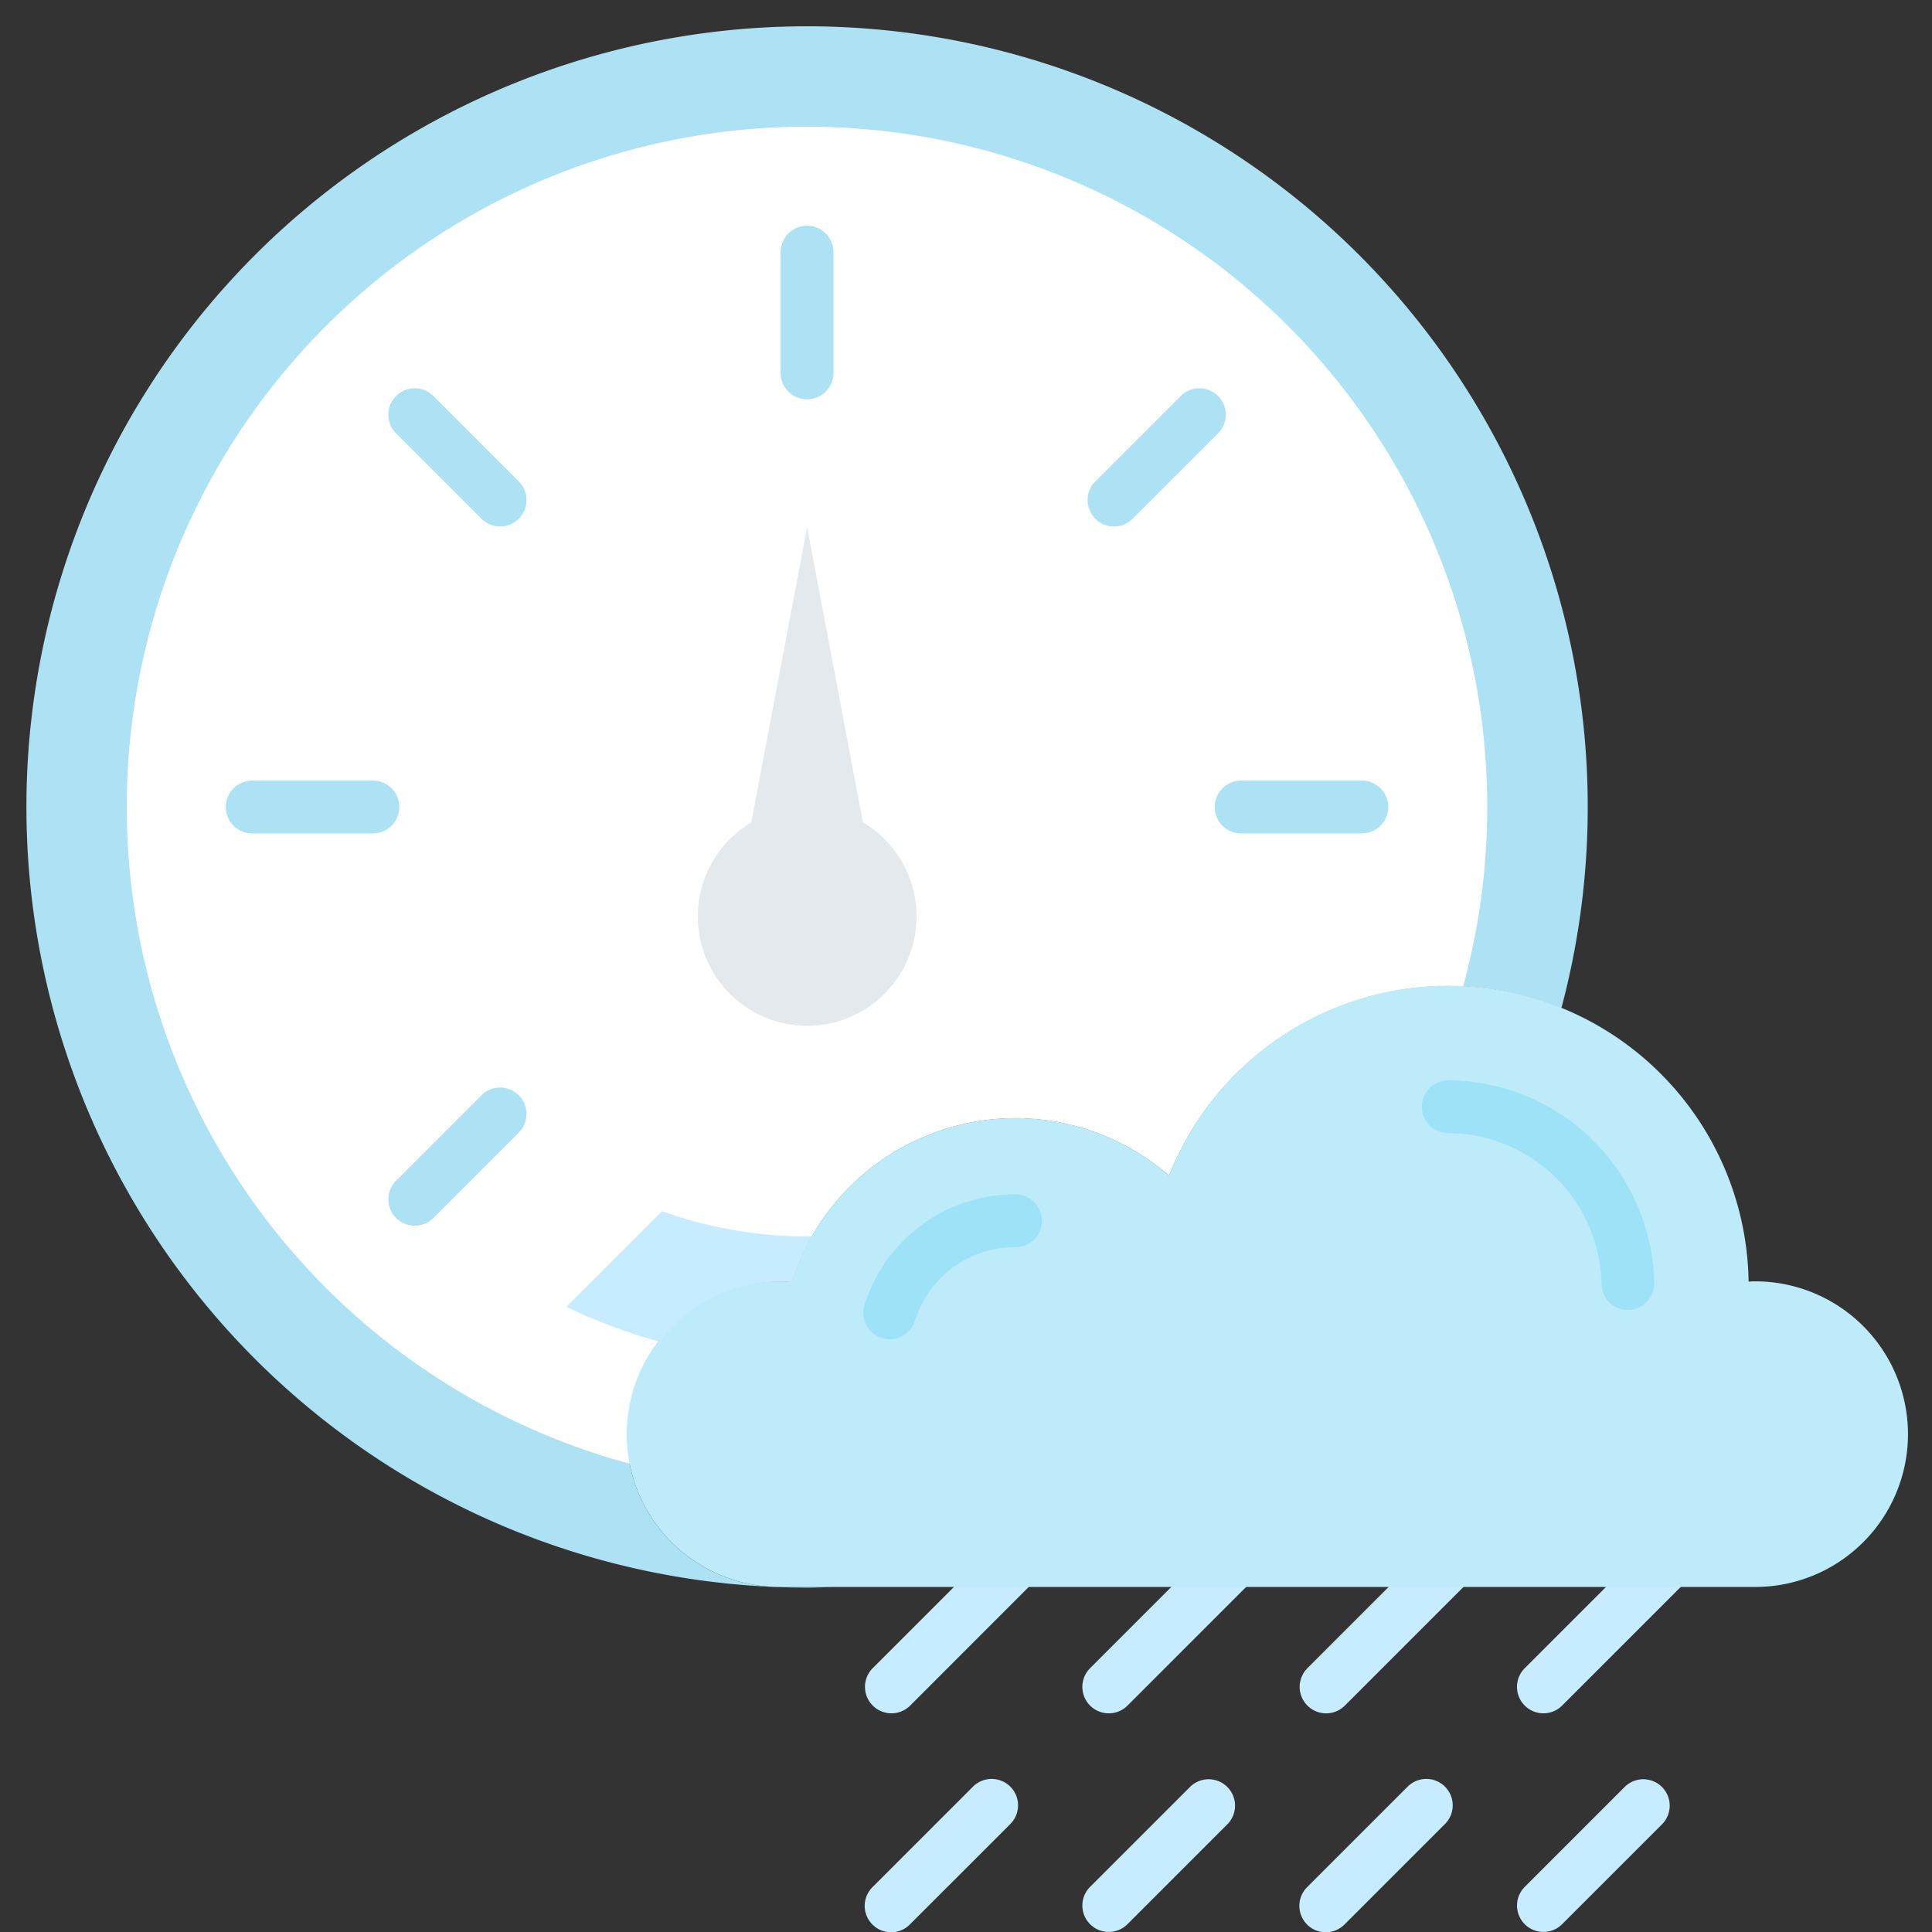
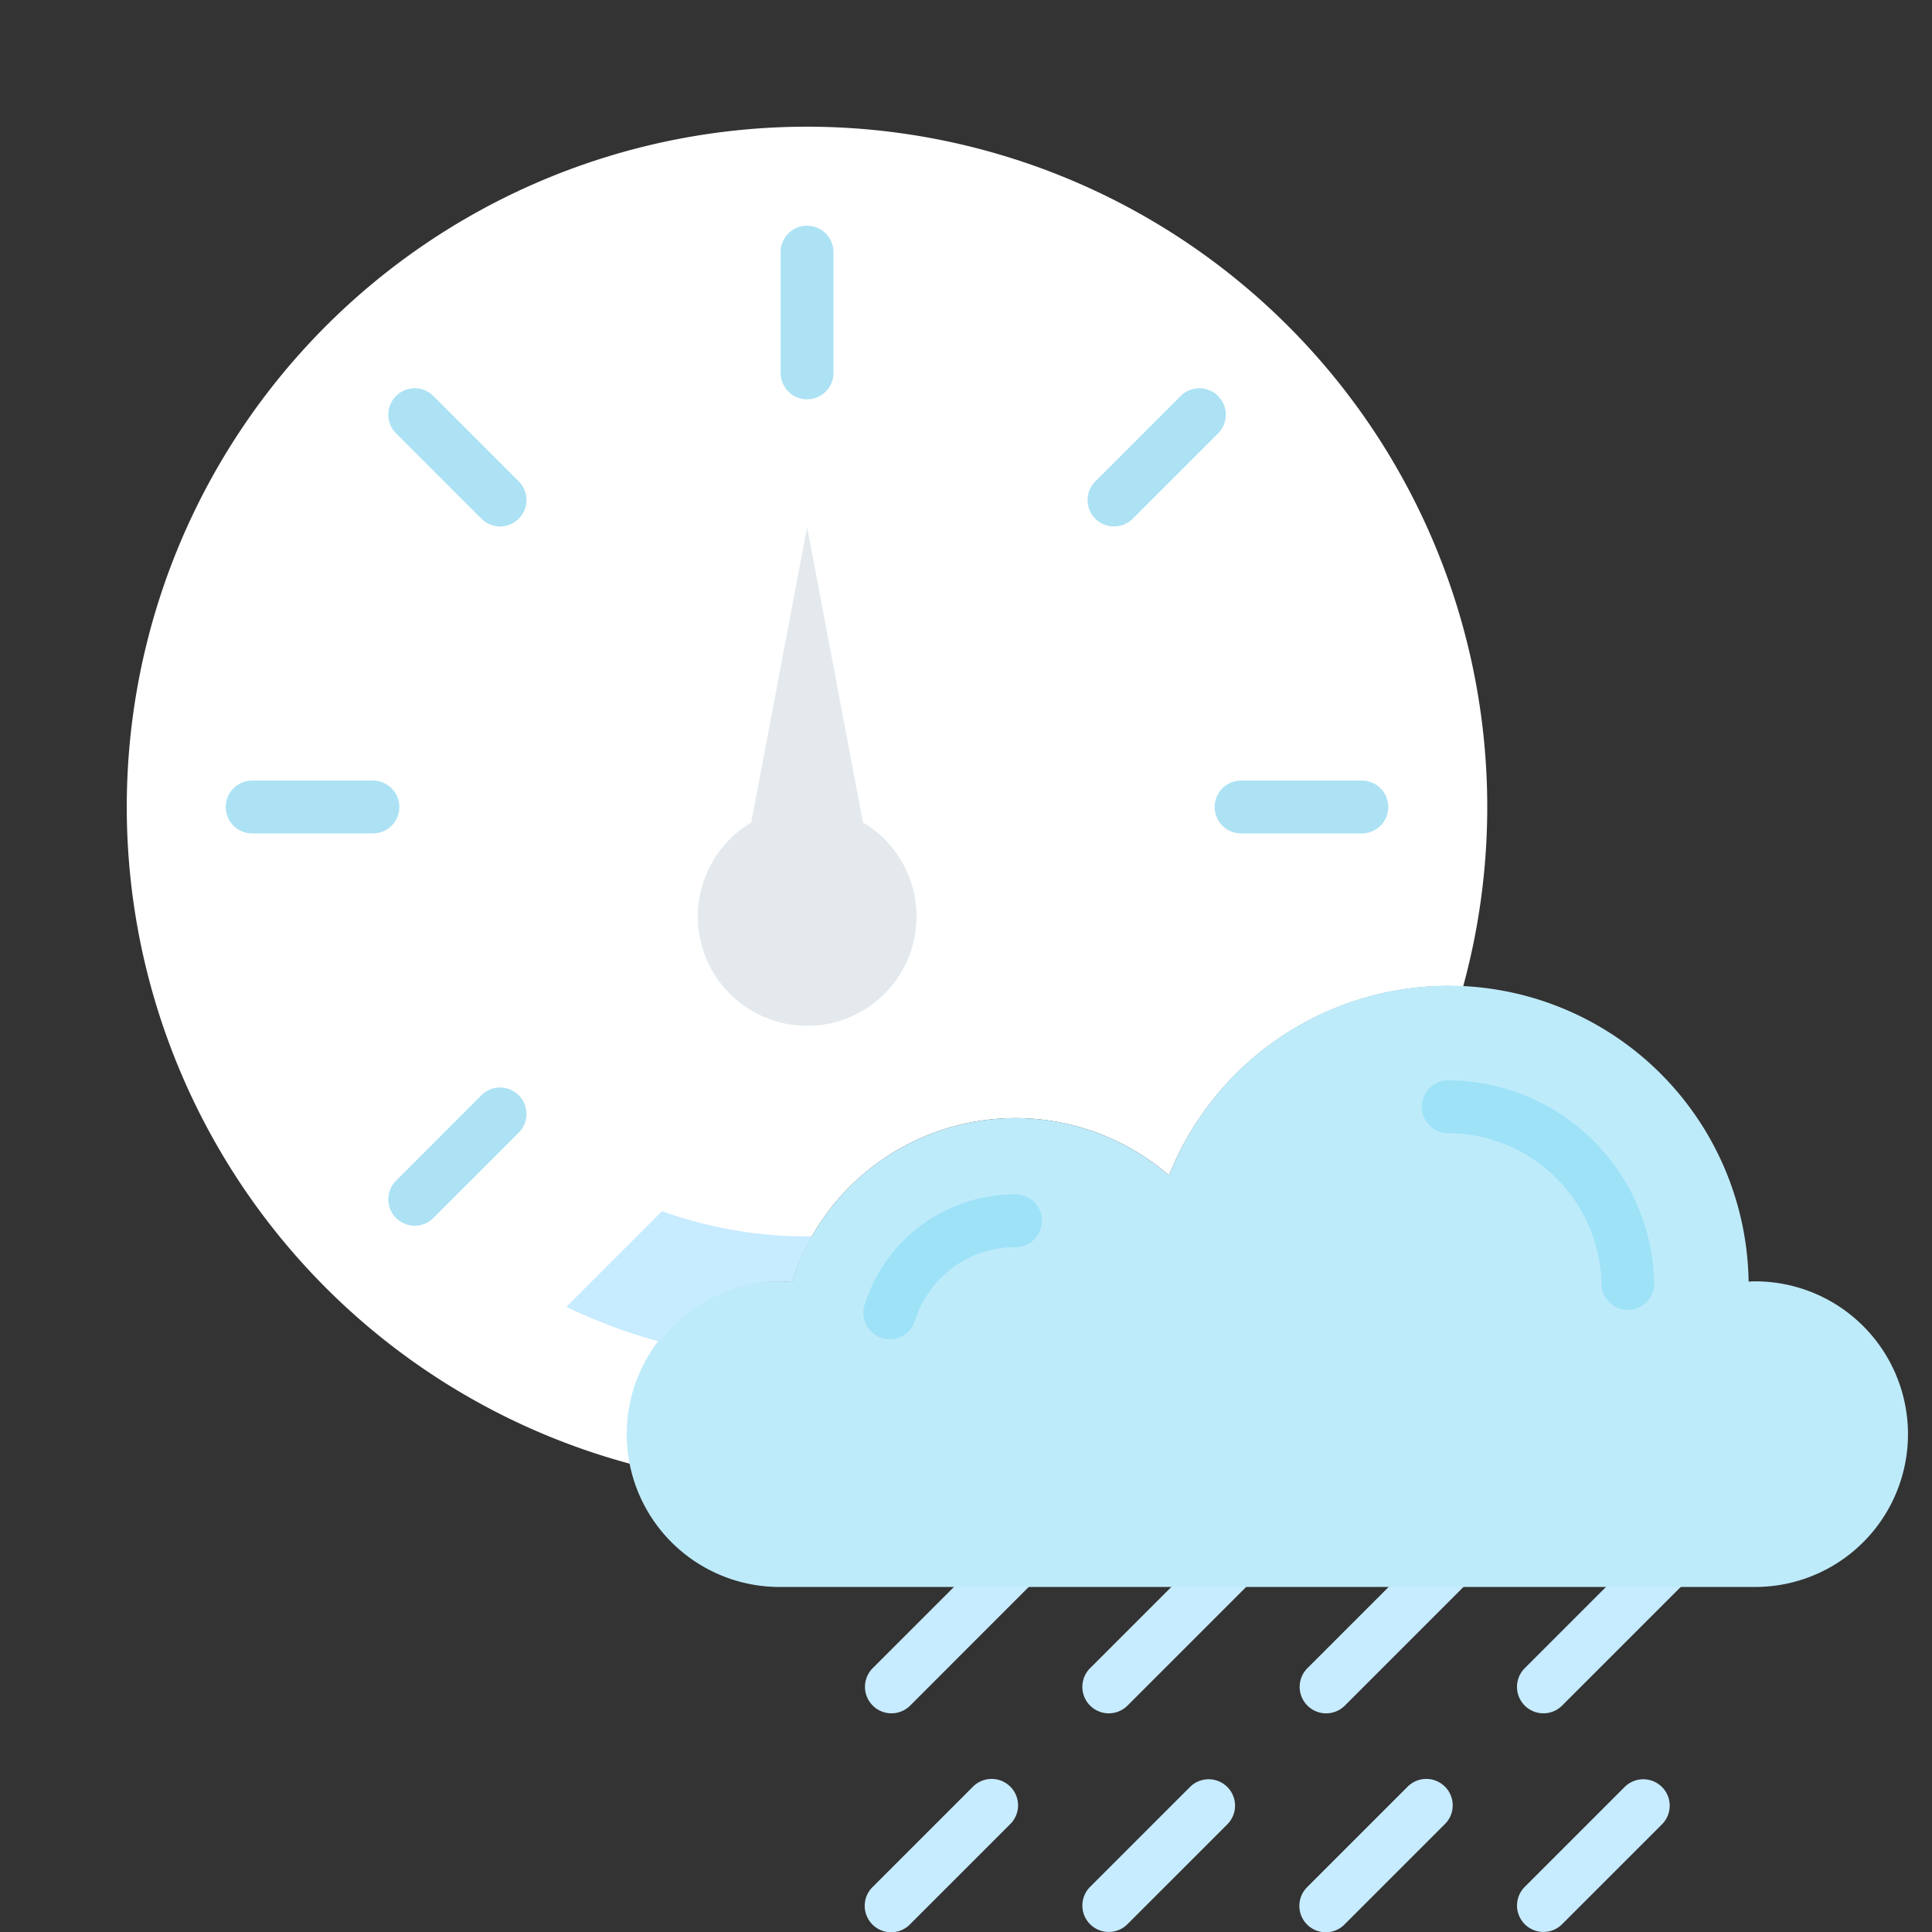
<svg xmlns="http://www.w3.org/2000/svg" height="512px" viewBox="0 0 128 128" width="512px" class="">
  <rect x="0" y="0" width="128" height="128" fill="#333333" stroke="none" />
  <g>
    <g>
      <g fill="#09607d">
        <path d="m66.828 101.516-9.005 9a1.75 1.75 0 1 0 2.477 2.484l9-9.005a1.75 1.75 0 0 0 -2.475-2.474z" data-original="#09607D" class="" style="fill:#C7EBFF" data-old_color="#09607D" />
        <path d="m81.559 101.184-9.337 9.337a1.749 1.749 0 1 0 2.478 2.479l9.337-9.337a1.749 1.749 0 0 0 -2.474-2.474z" data-original="#09607D" class="" style="fill:#C7EBFF" data-old_color="#09607D" />
        <path d="m95.289 101.852-8.669 8.669a1.75 1.75 0 1 0 2.48 2.479l8.669-8.669a1.75 1.75 0 0 0 -2.475-2.474z" data-original="#09607D" class="" style="fill:#C7EBFF" data-old_color="#09607D" />
        <path d="m111.744 102.27a1.749 1.749 0 0 0 -2.475 0l-8.25 8.251a1.749 1.749 0 1 0 2.474 2.479l8.251-8.251a1.748 1.748 0 0 0 0-2.479z" data-original="#09607D" class="" style="fill:#C7EBFF" data-old_color="#09607D" />
        <path d="m64.44 118.393-6.617 6.617a1.75 1.75 0 1 0 2.475 2.474l6.617-6.617a1.75 1.75 0 1 0 -2.475-2.474z" data-original="#09607D" class="" style="fill:#C7EBFF" data-old_color="#09607D" />
        <path d="m78.839 118.393-6.617 6.617a1.749 1.749 0 1 0 2.474 2.474l6.617-6.617a1.749 1.749 0 0 0 -2.474-2.474z" data-original="#09607D" class="" style="fill:#C7EBFF" data-old_color="#09607D" />
        <path d="m93.237 118.393-6.617 6.617a1.75 1.75 0 1 0 2.475 2.474l6.617-6.617a1.75 1.75 0 1 0 -2.475-2.474z" data-original="#09607D" class="" style="fill:#C7EBFF" data-old_color="#09607D" />
        <path d="m107.636 118.393-6.617 6.617a1.749 1.749 0 1 0 2.474 2.474l6.617-6.617a1.749 1.749 0 0 0 -2.474-2.474z" data-original="#09607D" class="" style="fill:#C7EBFF" data-old_color="#09607D" />
      </g>
-       <path d="m51.748 105.14a10.124 10.124 0 1 1 0-20.247c.243 0 .481.019.719.036a15.528 15.528 0 0 1 24.984-7.05 19.895 19.895 0 0 1 25.994-11.085 51.721 51.721 0 1 0 -49.976 38.391c.584 0 1.162-.025 1.742-.045z" fill="#0d91bd" data-original="#0D91BD" class="" data-old_color="#0d91bd" style="fill:#ACE2F4" />
      <path d="m41.624 95.017a10.124 10.124 0 0 1 10.124-10.124c.243 0 .481.019.719.036a15.528 15.528 0 0 1 24.984-7.05 19.911 19.911 0 0 1 18.5-12.554c.331 0 .654.033.981.049a45.068 45.068 0 1 0 -55.11 31.626 10.167 10.167 0 0 1 -.198-1.983z" fill="#ebe1dc" data-original="#EBE1DC" class="active-path" style="fill:#FFFFFF" data-old_color="#ebe1dc" />
      <g fill="#0d91bd">
        <path d="m53.469 26.455a1.749 1.749 0 0 1 -1.75-1.75v-8a1.75 1.75 0 1 1 3.5 0v8a1.75 1.75 0 0 1 -1.75 1.75z" data-original="#0D91BD" class="" data-old_color="#0D91BD" style="fill:#ACE2F4" />
        <path d="m73.806 34.879a1.75 1.75 0 0 1 -1.238-2.987l5.655-5.655a1.75 1.75 0 1 1 2.477 2.475l-5.654 5.654a1.743 1.743 0 0 1 -1.24.513z" data-original="#0D91BD" class="" data-old_color="#0D91BD" style="fill:#ACE2F4" />
        <path d="m27.477 81.207a1.75 1.75 0 0 1 -1.237-2.987l5.654-5.655a1.75 1.75 0 0 1 2.475 2.475l-5.654 5.654a1.745 1.745 0 0 1 -1.238.513z" data-original="#0D91BD" class="" data-old_color="#0D91BD" style="fill:#ACE2F4" />
        <path d="m90.226 55.216h-8a1.75 1.75 0 0 1 0-3.5h8a1.75 1.75 0 0 1 0 3.5z" data-original="#0D91BD" class="" data-old_color="#0D91BD" style="fill:#ACE2F4" />
        <path d="m24.708 55.216h-8a1.75 1.75 0 1 1 0-3.5h8a1.75 1.75 0 1 1 0 3.5z" data-original="#0D91BD" class="" data-old_color="#0D91BD" style="fill:#ACE2F4" />
        <path d="m33.132 34.879a1.745 1.745 0 0 1 -1.238-.513l-5.654-5.654a1.75 1.75 0 0 1 2.475-2.475l5.654 5.655a1.75 1.75 0 0 1 -1.237 2.987z" data-original="#0D91BD" class="" data-old_color="#0D91BD" style="fill:#ACE2F4" />
      </g>
      <path d="m57.173 54.493-3.7-19.562-3.7 19.562a7.244 7.244 0 1 0 7.409 0z" fill="#ffb655" data-original="#FFB655" class="" data-old_color="#ffb655" style="fill:#E3E9ED" />
      <path d="m116.185 84.893c-.113 0-.223.013-.335.017a19.9 19.9 0 0 0 -38.4-7.031 15.527 15.527 0 0 0 -24.984 7.05c-.238-.017-.476-.036-.719-.036a10.124 10.124 0 1 0 0 20.247h64.437a10.124 10.124 0 1 0 0-20.247z" fill="#beebfa" data-original="#BEEBFA" class="" />
      <path d="m107.851 86.788a1.749 1.749 0 0 1 -1.749-1.722 10.2 10.2 0 0 0 -10.152-9.991 1.75 1.75 0 0 1 0-3.5 13.716 13.716 0 0 1 13.65 13.435 1.751 1.751 0 0 1 -1.722 1.778z" fill="#9ee2f8" data-original="#9EE2F8" class="" style="fill:#9EE2F8" />
      <path d="m58.951 88.726a1.75 1.75 0 0 1 -1.67-2.278 10.443 10.443 0 0 1 10-7.321 1.75 1.75 0 0 1 0 3.5 6.954 6.954 0 0 0 -6.66 4.876 1.751 1.751 0 0 1 -1.67 1.223z" fill="#9ee2f8" data-original="#9EE2F8" class="" style="fill:#9EE2F8" />
      <path d="m51.748 84.893c.243 0 .481.019.719.036a15.421 15.421 0 0 1 1.339-3.029c-.113 0-.224.015-.337.015a28.317 28.317 0 0 1 -9.605-1.672l-6.339 6.338a36.429 36.429 0 0 0 6.175 2.312 10.1 10.1 0 0 1 8.048-4z" fill="#09607d" data-original="#09607D" class="" style="fill:#C7EBFF" data-old_color="#09607d" />
    </g>
  </g>
</svg>